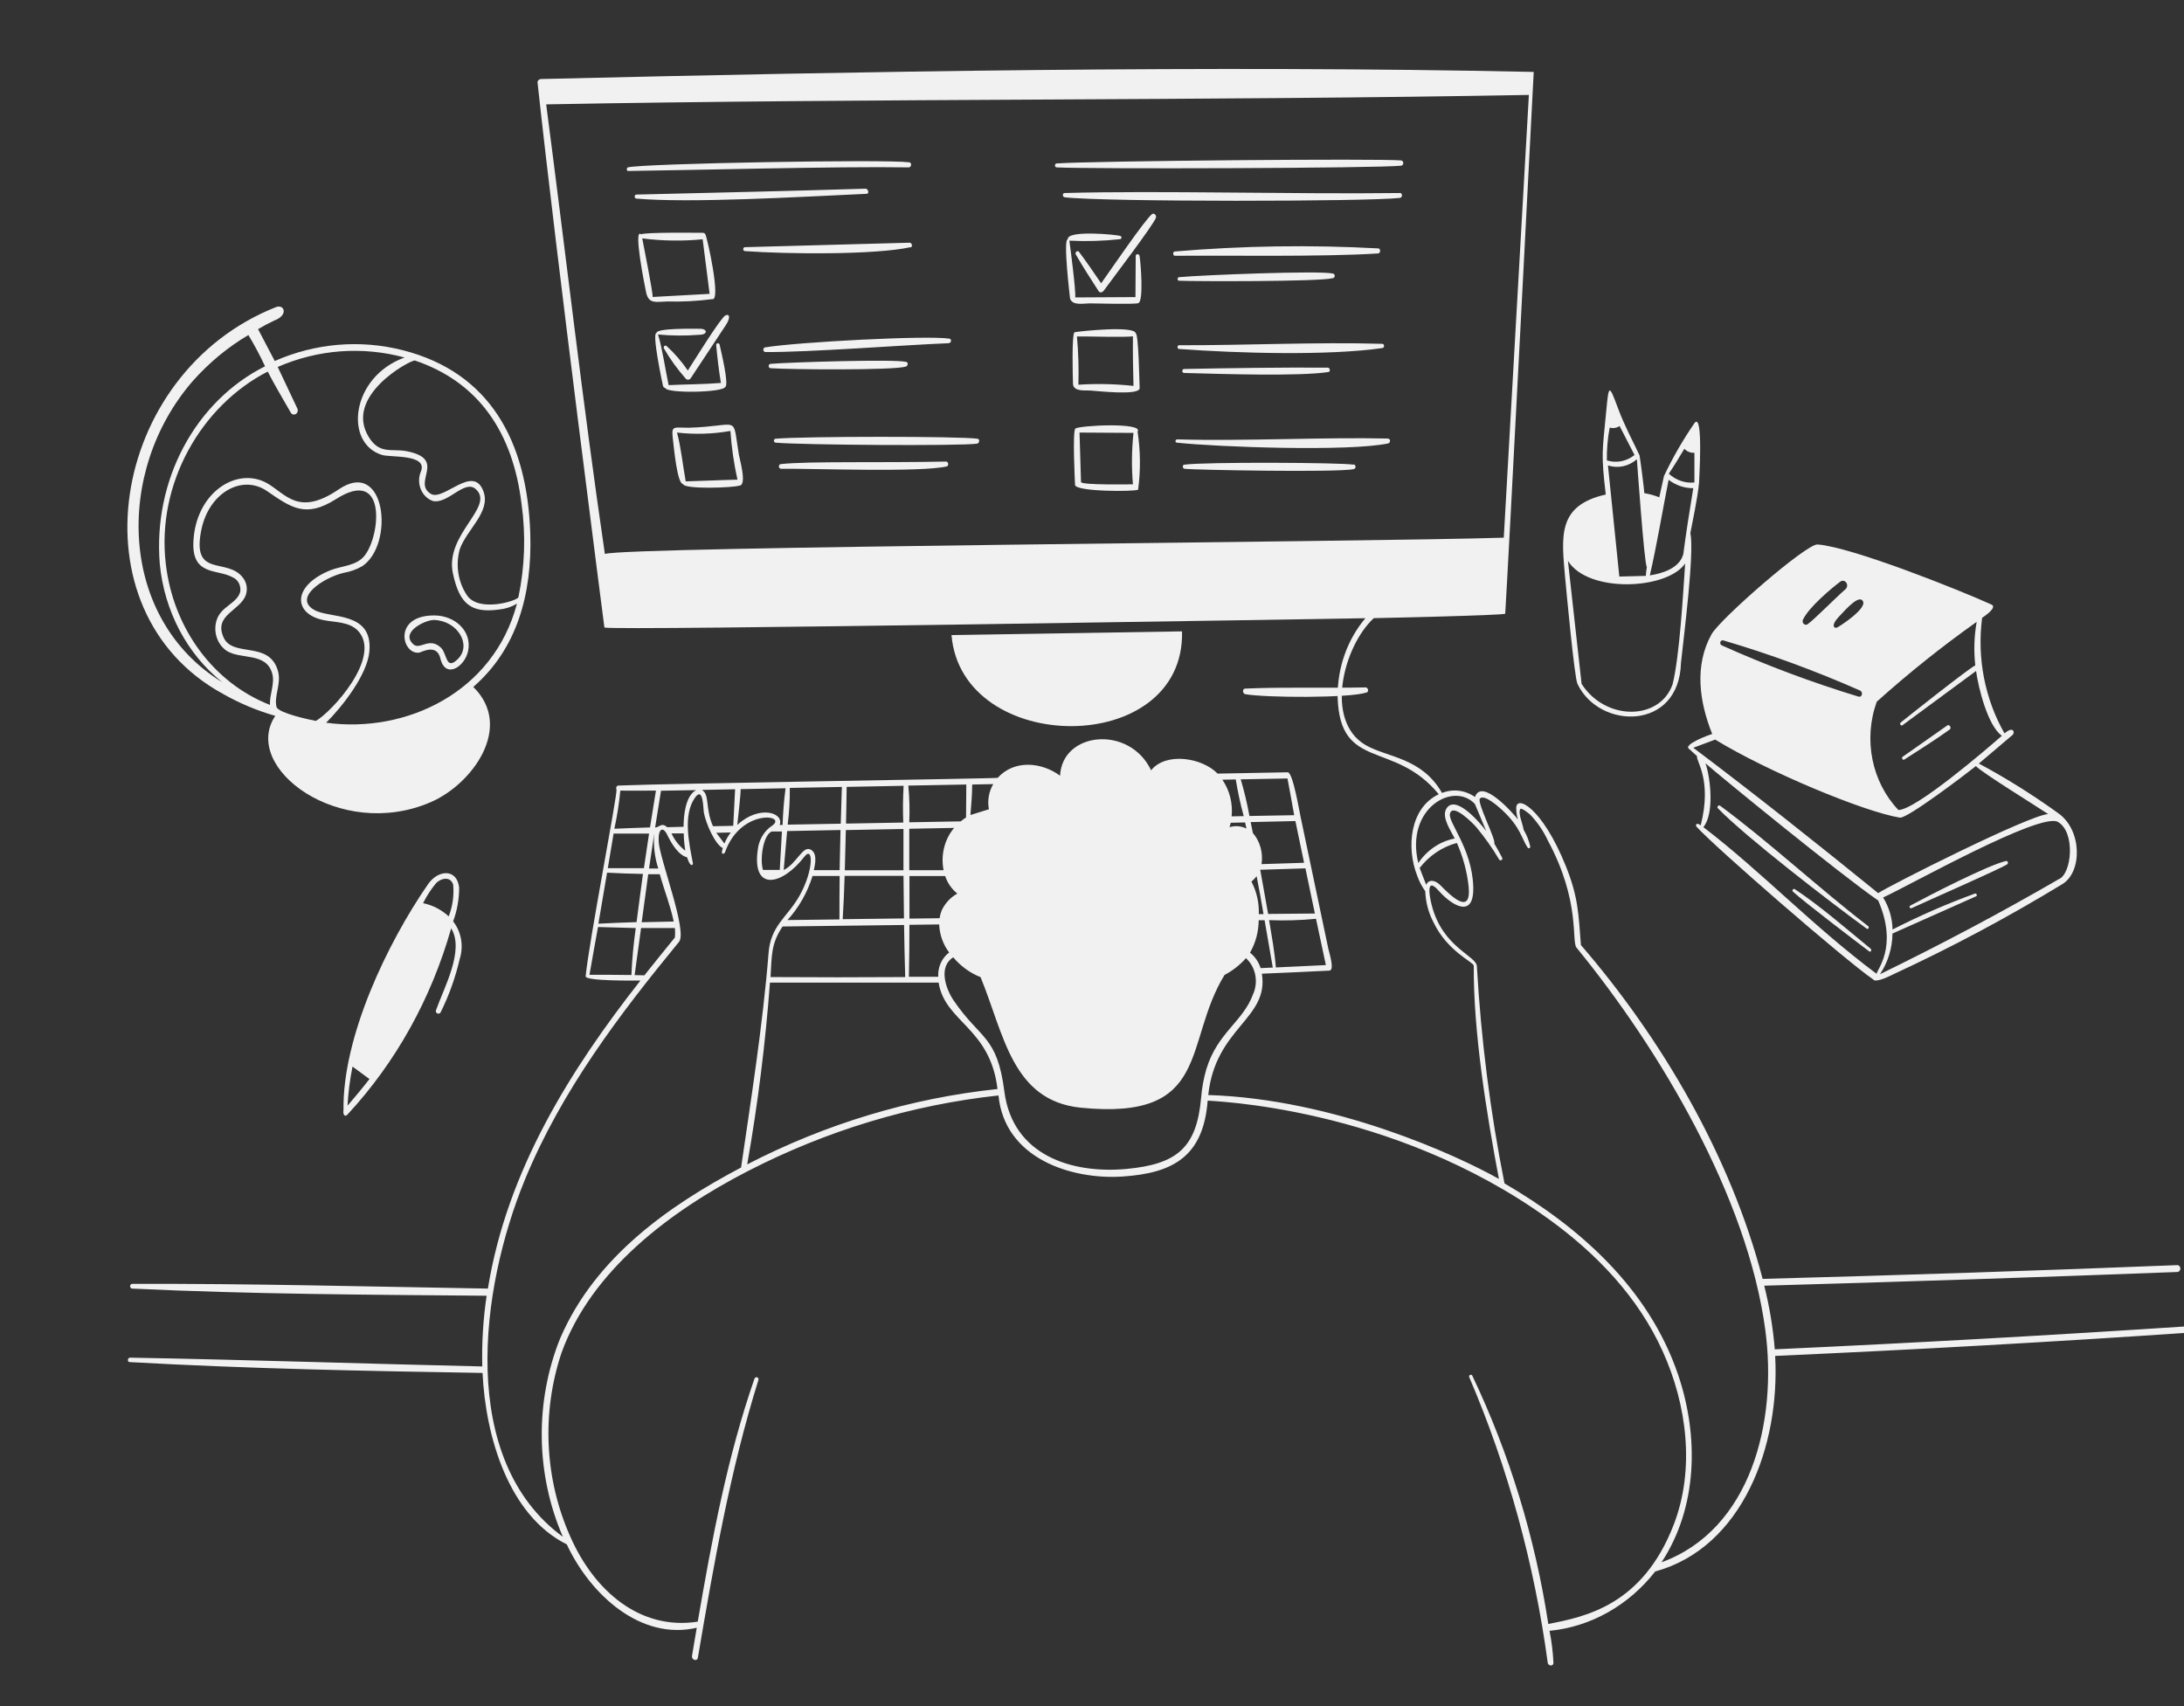
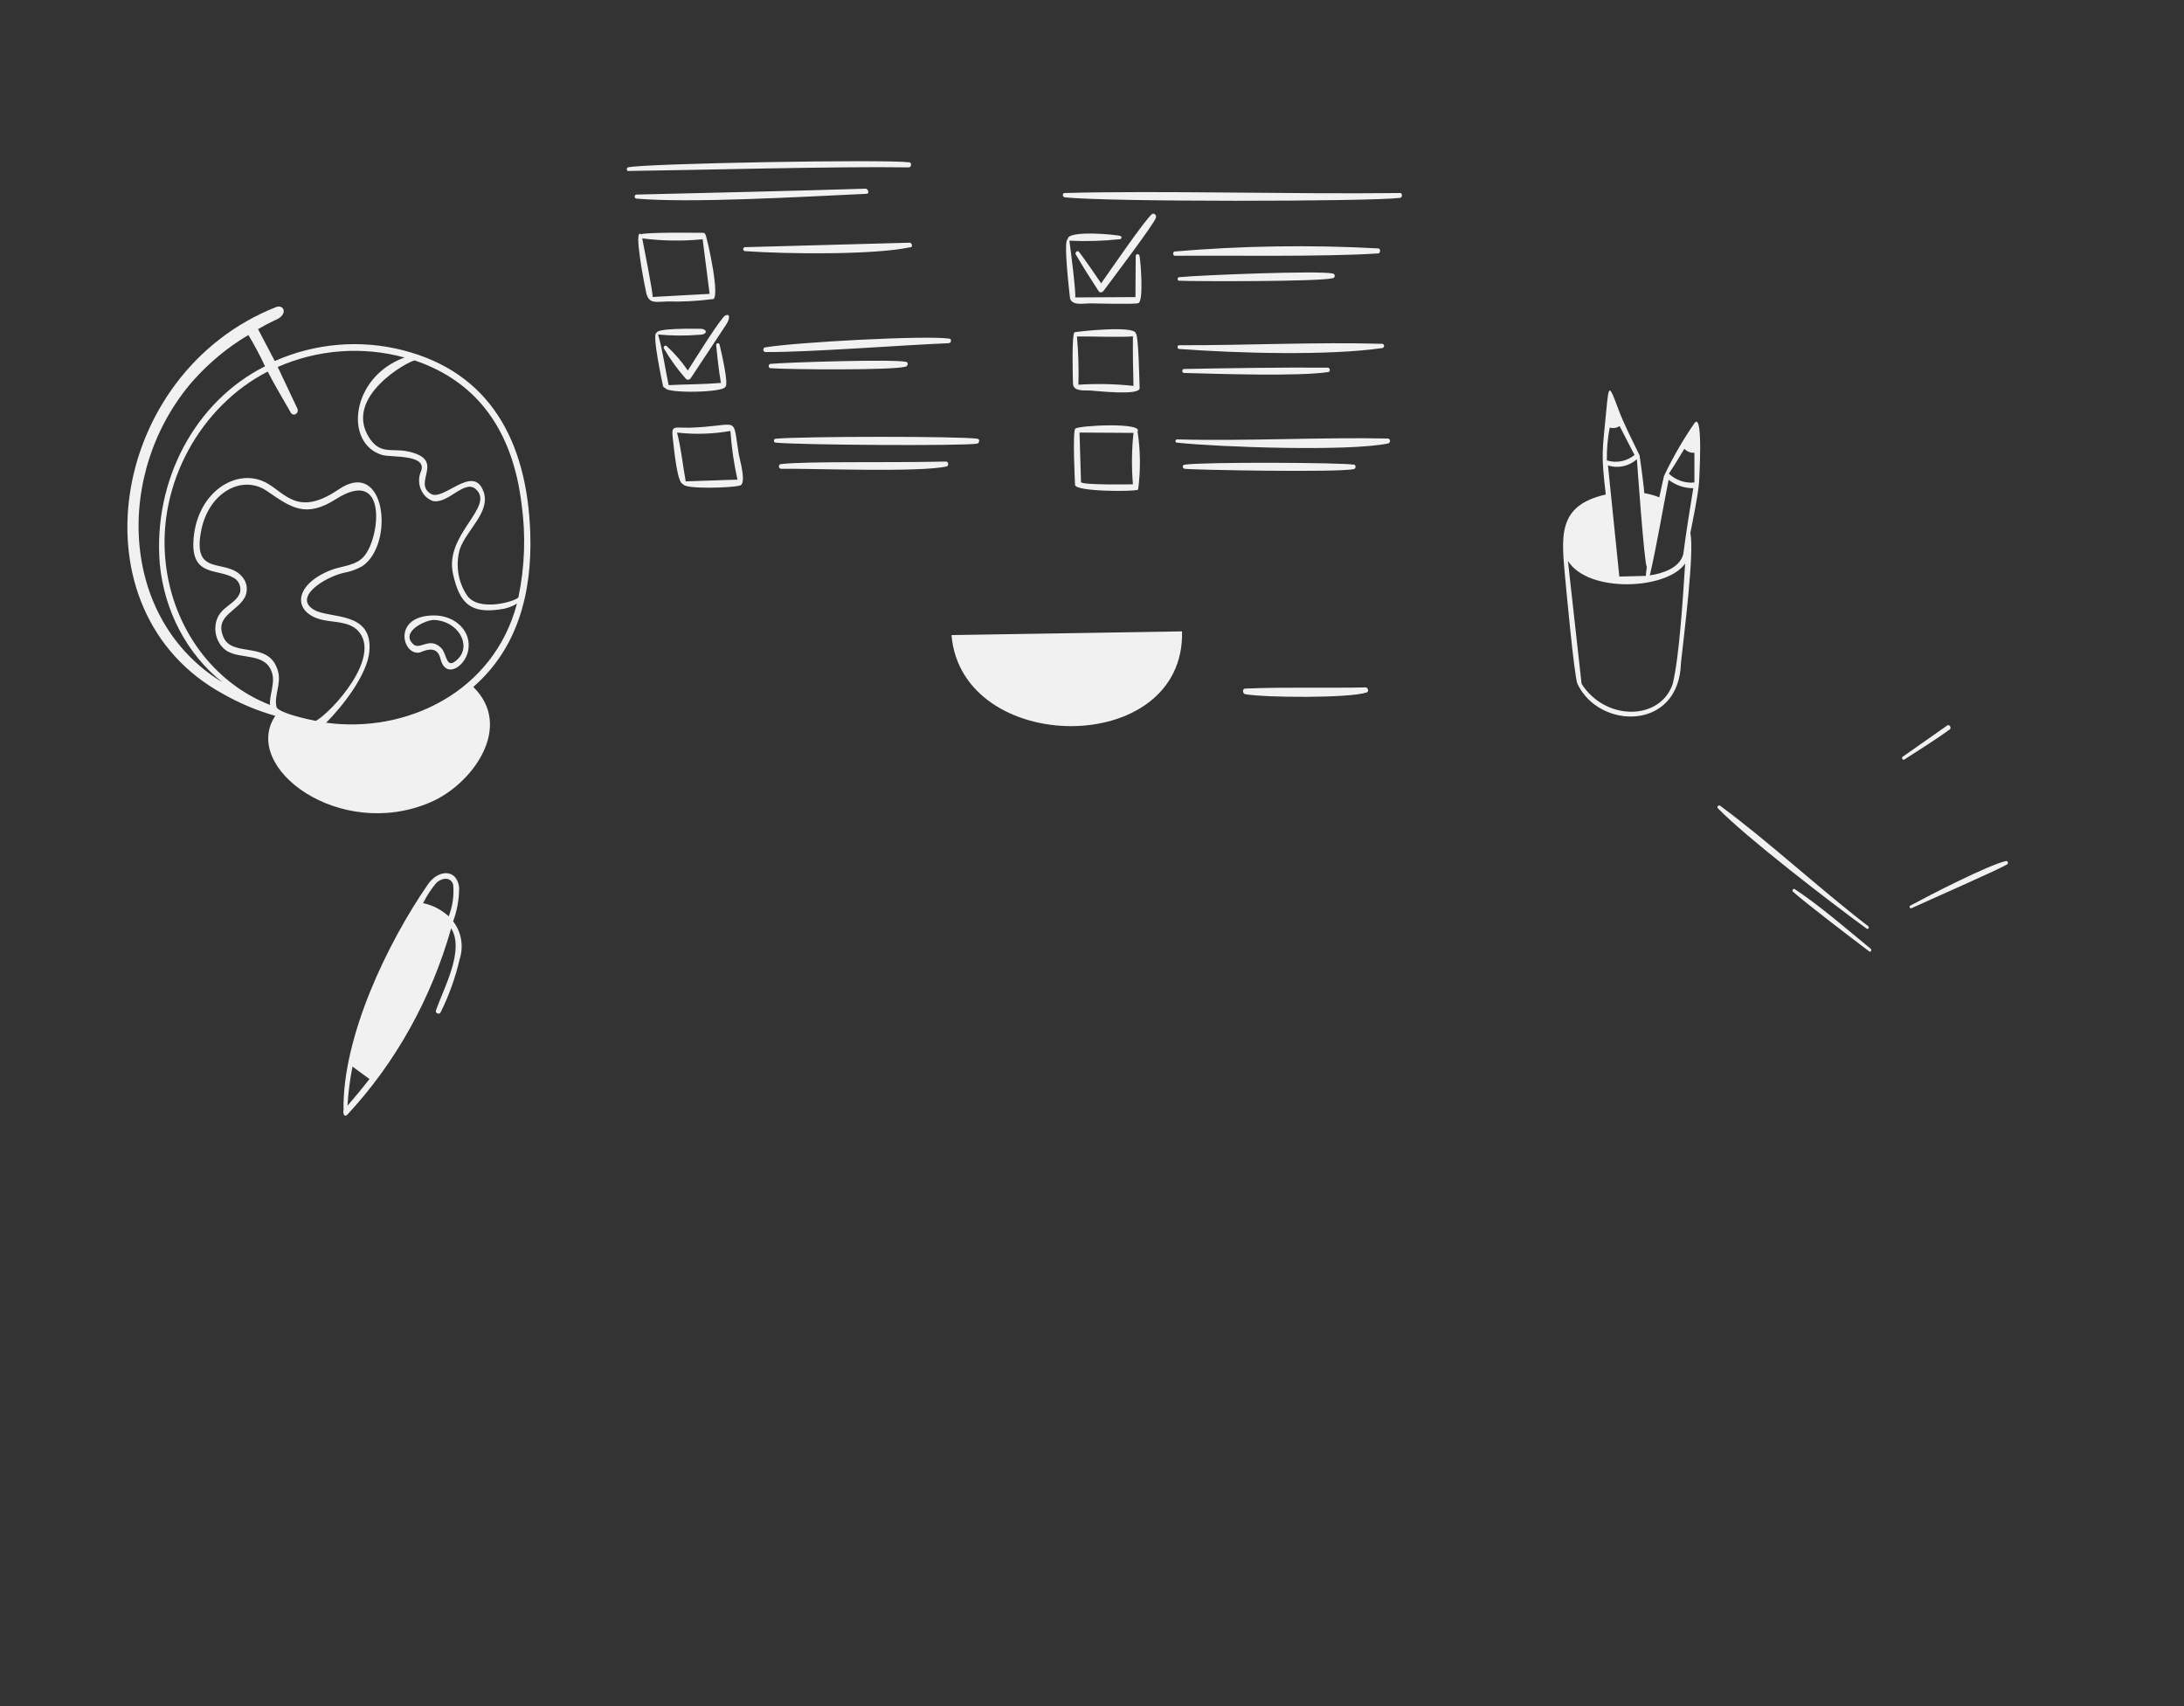
<svg xmlns="http://www.w3.org/2000/svg" viewBox="0 12.53 371.122 289.976">
  <rect x="0" y="12.53" width="371.122" height="289.976" fill="#333333" stroke="none" />
  <path d="M 166.102 87.087 C 163.097 86.654 136.617 86.662 131.77 87.087 C 131.534 87.125 131.427 87.428 131.576 87.631 C 131.624 87.697 131.693 87.739 131.77 87.753 C 136.052 88.154 163.055 88.341 166.01 87.93 C 166.42 87.89 166.564 87.156 166.102 87.087 Z" style="fill: rgb(241, 241, 241);" transform="matrix(1, 0, 0, 1, 0, 7.105427357601002e-15)" />
-   <path d="M 290.92 137.269 C 290.551 137.365 285.803 139.094 287.062 139.834 L 288.381 141.037 C 288.1 141.77 290.996 144.953 288.996 152.791 C 288.159 152.171 288.143 152.839 288.257 152.991 C 291.353 156.439 313.388 175.587 318.304 178.978 C 318.755 179.67 321.556 178.176 321.926 178.008 C 331.686 173.489 341.215 168.401 350.47 162.765 C 353.86 160.683 353.824 153.561 349.73 150.709 C 345.41 147.594 340.912 144.78 336.265 142.285 L 342.006 137.413 C 342.406 137.068 342.176 135.809 340.62 137.165 C 337.278 131.3 335.931 124.354 336.814 117.527 C 337.021 117.383 339.503 115.774 338.407 115.269 C 332.889 112.76 314.506 105.441 308.841 105.058 C 306.937 104.922 292.243 117.752 290.828 120.333 C 287.871 125.686 288.777 131.811 290.933 137.213 L 290.92 137.269 Z M 289.442 153.097 C 291.301 150.911 290.717 144.906 289.811 142.253 C 292.336 144.471 312.688 161.106 319.161 165.565 C 322.655 173.619 318.747 177.478 318.88 178.09 L 318.88 178.018 C 308.037 169.921 299.261 160.589 289.447 153.097 L 289.442 153.097 Z M 349.662 152.189 C 352.75 153.91 352.046 161.104 349.825 161.948 C 339.774 167.775 329.829 173.026 319.459 178.09 C 320.809 176.078 321.552 173.663 321.586 171.176 L 335.805 164.843 C 336.056 164.696 335.849 164.319 335.604 164.383 C 330.829 166.12 326.152 168.16 321.598 170.493 C 321.554 168.549 320.996 166.66 319.993 165.051 C 324.328 163.074 346.511 150.58 349.668 152.189 L 349.662 152.189 Z M 318.858 131.827 C 324.295 126.944 329.982 122.397 335.892 118.209 C 335.461 120.648 335.382 123.147 335.655 125.614 C 334.759 125.943 323.554 134.84 322.975 135.323 C 322.739 135.524 323.027 135.951 323.273 135.783 L 335.788 126.557 C 336.18 129.393 337.751 135.833 340.171 137.57 C 337.706 139.732 325.553 150.181 322.591 150.181 C 318.064 145.43 316.607 138.195 318.895 131.83 L 318.858 131.827 Z M 316.436 114.529 C 317.738 115.732 312.37 119.118 312.163 119.182 C 311.563 119.382 311.156 118.692 312.474 117.343 C 313.126 116.699 315.569 113.724 316.436 114.529 Z M 306.363 117.864 C 307.287 115.814 311.14 112.543 312.769 111.338 C 313.259 111.023 313.878 111.402 313.884 112.02 C 313.885 112.266 313.784 112.501 313.606 112.655 C 312.178 113.869 308.248 117.856 307.163 118.612 C 306.799 118.853 306.33 118.578 306.318 118.115 C 306.317 118.029 306.331 117.942 306.363 117.864 Z M 292.796 121.346 C 300.725 123.679 308.517 126.539 316.125 129.906 C 316.598 130.171 316.428 131.047 315.857 130.927 C 307.943 128.526 300.167 125.614 292.574 122.204 C 292.278 122.074 292.223 121.645 292.474 121.432 C 292.568 121.354 292.687 121.322 292.803 121.346 L 292.796 121.346 Z M 291.476 138.226 C 300.283 143.621 316.694 150.476 322.842 151.481 C 324.078 151.681 334.136 144.022 335.757 142.72 C 336.84 143.869 345.765 149.351 348.038 150.871 C 344.75 151.056 320.865 163.13 319.154 164.309 C 308.889 155.974 298.262 147.532 287.74 139.607 L 291.436 138.224 L 291.476 138.226 Z" style="fill: rgb(241, 241, 241);" transform="matrix(1, 0, 0, 1, 0, 7.105427357601002e-15)" />
  <polygon points="166.091 87.085 166.102 87.091 166.113 87.093 166.091 87.085" style="fill: rgb(241, 241, 241);" transform="matrix(1, 0, 0, 1, 0, 7.105427357601002e-15)" />
  <path d="M 196.098 48.862 C 195.986 48.827 195.866 48.837 195.76 48.894 L 195.79 48.894 C 194.709 49.626 188.384 58.902 187.116 60.679 C 185.894 58.874 184.658 57.069 183.354 55.332 C 183.117 55.011 182.615 55.404 182.799 55.759 C 184.036 57.897 185.355 59.971 186.702 62.029 C 186.924 62.366 187.362 62.197 187.546 61.94 C 188.701 60.336 196.122 50.622 196.433 49.505 C 196.501 49.227 196.353 48.94 196.098 48.862 Z" style="fill: rgb(241, 241, 241);" transform="matrix(1, 0, 0, 1, 0, 7.105427357601002e-15)" />
  <path d="M 160.869 90.982 L 160.869 90.966 C 149.708 91.201 137.488 90.886 132.726 91.393 C 132.441 91.393 132.264 91.726 132.406 91.995 C 132.471 92.118 132.593 92.196 132.726 92.196 C 138.454 92.132 156.277 92.838 160.869 91.795 C 161.248 91.7 161.174 91.099 160.869 90.982 Z" style="fill: rgb(241, 241, 241);" transform="matrix(1, 0, 0, 1, 0, 7.105427357601002e-15)" />
  <path d="M 161.277 70.823 C 161.632 70.823 161.758 70.148 161.336 70.083 C 157.589 69.482 135.466 70.669 130.081 71.554 C 129.797 71.554 129.619 71.886 129.762 72.155 C 129.826 72.278 129.948 72.356 130.081 72.356 C 137.325 72.42 153.782 71.142 161.24 70.854 L 161.277 70.823 Z" style="fill: rgb(241, 241, 241);" transform="matrix(1, 0, 0, 1, 0, 7.105427357601002e-15)" />
  <path d="M 153.915 74.835 L 153.93 74.835 C 154.24 74.736 154.418 74.151 154.004 74.033 C 152.108 73.525 133.696 74.105 130.906 74.369 C 130.645 74.416 130.53 74.751 130.697 74.971 C 130.75 75.039 130.824 75.085 130.906 75.102 C 134.289 75.34 151.737 75.477 153.915 74.835 Z" style="fill: rgb(241, 241, 241);" transform="matrix(1, 0, 0, 1, 0, 7.105427357601002e-15)" />
  <path d="M 204.974 194.28 C 204.974 194.256 204.99 194.238 204.996 194.215 L 204.996 194.191 L 204.974 194.28 Z" style="fill: rgb(241, 241, 241);" transform="matrix(1, 0, 0, 1, 0, 7.105427357601002e-15)" />
  <path d="M 193.314 85.862 C 194.328 84.257 183.189 84.833 182.716 85.381 C 182.243 85.928 182.642 94.167 182.679 94.937 C 182.746 96.121 193.011 96.097 193.397 95.74 C 193.835 92.475 193.803 89.155 193.308 85.9 L 193.314 85.862 Z M 192.521 94.841 C 191.536 94.825 184.278 94.986 183.694 94.488 C 183.612 91.666 183.527 88.85 183.441 86.04 L 192.61 86.097 C 192.301 88.999 192.27 91.929 192.515 94.841 L 192.521 94.841 Z" style="fill: rgb(241, 241, 241);" transform="matrix(1, 0, 0, 1, 0, 7.105427357601002e-15)" />
  <path d="M 323.589 141.611 C 326.176 139.938 328.809 138.306 331.313 136.499 C 331.669 136.24 331.268 135.566 330.906 135.807 L 323.315 141.136 C 323.071 141.312 323.317 141.772 323.589 141.611 Z" style="fill: rgb(241, 241, 241);" transform="matrix(1, 0, 0, 1, 0, 7.105427357601002e-15)" />
  <path d="M 304.971 163.627 C 304.735 163.469 304.445 163.854 304.668 164.054 C 306.542 165.797 315.598 172.679 317.635 174.215 C 317.894 174.416 318.117 173.958 317.873 173.756 C 313.954 170.541 309.074 166.311 304.971 163.627 Z" style="fill: rgb(241, 241, 241);" transform="matrix(1, 0, 0, 1, 0, 7.105427357601002e-15)" />
  <path d="M 185.25 78.894 C 186.212 78.942 193.731 79.833 193.656 78.475 C 193.604 77.414 193.486 69.407 192.998 69.175 L 192.983 69.175 C 192.85 67.825 183.487 68.814 182.615 68.99 C 182.088 69.087 182.295 76.812 182.332 77.767 C 182.391 79.119 184.42 78.846 185.25 78.894 Z M 192.515 69.668 C 192.486 72.476 192.53 75.296 192.611 78.11 C 189.5 77.773 186.369 77.705 183.25 77.909 C 183.33 75.172 183.248 72.432 183.006 69.708 C 184.54 69.672 191.545 69.891 192.515 69.672 L 192.515 69.668 Z" style="fill: rgb(241, 241, 241);" transform="matrix(1, 0, 0, 1, 0, 7.105427357601002e-15)" />
  <path d="M 317.199 170.356 C 317.354 170.458 317.553 170.338 317.557 170.142 C 317.559 170.063 317.528 169.987 317.472 169.939 C 309.014 163.427 300.594 155.58 292.291 149.455 C 292.04 149.271 291.67 149.656 291.922 149.898 C 296.588 154.722 311.117 165.928 317.213 170.356 L 317.199 170.356 Z" style="fill: rgb(241, 241, 241);" transform="matrix(1, 0, 0, 1, 0, 7.105427357601002e-15)" />
  <polygon points="340.868 158.846 340.879 158.85 340.898 158.846 340.868 158.846" style="fill: rgb(241, 241, 241);" transform="matrix(1, 0, 0, 1, 0, 7.105427357601002e-15)" />
  <path d="M 193.619 55.984 C 193.554 55.721 193.251 55.633 193.073 55.825 C 193.033 55.869 193.005 55.923 192.99 55.984 L 192.944 63.019 L 182.709 63.076 C 182.849 62.015 181.872 54.53 181.716 53.428 C 184.601 53.575 187.493 53.489 190.366 53.172 C 190.56 53.128 190.642 52.873 190.509 52.71 C 190.486 52.68 190.457 52.658 190.425 52.642 C 189.751 52.391 181.256 51.589 181.449 53.196 C 180.604 53.132 181.835 63.268 181.835 63.284 C 182.278 64.522 184.137 64.086 185.129 64.086 C 186.122 64.086 192.9 64.287 193.454 64.038 C 194.35 63.637 193.848 57.219 193.639 56 L 193.619 55.984 Z" style="fill: rgb(241, 241, 241);" transform="matrix(1, 0, 0, 1, 0, 7.105427357601002e-15)" />
-   <path d="M 372.188 237.929 L 372.225 237.889 C 348.683 239.445 325.135 240.761 301.584 241.836 C 301.285 238.179 300.684 234.561 299.792 231.023 C 323.204 230.361 346.617 229.585 370.026 228.693 C 370.44 228.639 370.645 228.119 370.397 227.756 C 370.307 227.628 370.173 227.543 370.026 227.525 C 346.528 228.46 323.025 229.24 299.518 229.866 C 294.06 208.893 282.285 188.925 268.64 173.13 C 268.219 167.791 268.197 165.003 266.094 159.752 C 262.029 149.632 257.548 147.518 257.651 149.925 C 257.658 150.56 257.756 151.192 257.939 151.798 C 257.2 150.795 251.754 144.652 250.644 147.971 C 248.977 146.8 246.902 146.547 245.039 147.287 C 241.587 141.234 235.708 141.27 232.064 139.152 C 225.005 135.069 228.264 122.351 233.448 117.577 C 233.448 117.577 255.751 117.118 255.777 116.813 C 256.169 111.145 260.621 24.754 260.621 24.754 C 205.674 23.572 146.551 24.673 91.997 25.957 C 91.627 25.957 91.302 26.222 91.346 26.585 C 94.634 56.97 102.705 119.172 102.705 119.172 C 104.039 119.741 224.835 117.702 232.019 117.589 C 228.928 121.244 227.241 126.043 227.302 131.005 C 227.671 143.641 236.929 138.256 244.487 147.508 C 239.584 149.8 238.925 156.551 240.828 161.375 C 241.161 162.311 241.621 163.19 242.19 163.982 C 242.26 165.863 242.752 167.697 243.62 169.327 C 245.991 174.207 250.197 175.902 250.433 176.618 C 250.359 187.96 252.617 201.811 254.707 212.88 C 247.671 208.901 226.793 199.296 205.316 198.62 C 206.53 187.133 215.677 185.677 214.426 178.002 C 218.243 177.845 222.068 177.671 225.897 177.478 C 226.86 177.43 225.816 174.269 225.712 173.724 C 224.151 166.311 222.593 158.906 221.039 151.505 C 220.803 150.502 219.712 143.773 218.822 143.773 L 206.907 143.998 C 204.285 141.288 198.122 140.291 195.605 143.434 C 191.939 135.718 180.502 136.836 180.133 144.351 C 176.991 142.044 172.372 141.585 169.533 144.714 C 169.245 144.85 113.336 145.663 105.043 146.032 C 104.764 146.08 104.618 146.419 104.762 146.683 C 104.91 147.736 100.096 172.486 99.518 178.435 C 99.436 179.287 107.879 179.167 108.827 179.167 C 96.897 194.352 86.15 211.474 82.907 231.515 C 62.765 231.178 42.623 230.648 22.482 230.712 C 22.197 230.712 22.02 231.045 22.162 231.314 C 22.227 231.436 22.349 231.515 22.482 231.515 C 42.522 232.471 62.63 232.56 82.693 232.73 C 82.101 236.701 81.854 240.723 81.954 244.746 C 61.997 244.289 42.056 243.605 22.103 243.252 C 21.659 243.252 21.593 244.008 22.044 244.008 C 42.001 245.125 62 245.52 81.998 245.849 C 82.508 256.724 86.462 270.093 96.306 274.979 C 100.349 283.614 108.925 291.363 118.399 289.151 C 118.131 290.704 117.858 292.312 117.592 293.921 C 117.473 294.635 118.473 294.948 118.591 294.223 C 121.295 278.341 124.079 262.376 128.878 247.046 C 129.026 246.571 128.352 246.379 128.197 246.846 C 123.568 260.173 120.968 274.161 118.569 288.114 C 108.792 289.651 100.987 282.9 96.949 273.75 C 92.551 263.98 91.993 252.694 95.401 242.472 C 100.451 228.432 113.909 218.333 127.069 211.556 C 140.483 204.647 154.895 200.295 169.67 198.694 C 170.714 209.41 182.051 213.035 190.71 212.473 C 199.369 211.911 204.479 209.047 205.218 199.571 C 205.33 199.667 236.436 200.327 263.283 219.788 C 271.172 225.502 278.332 232.85 282.54 242.183 C 286.635 251.194 288.065 262.167 284.414 271.628 C 279.14 285.294 269.483 287.272 263.099 288.509 C 260.852 273.808 256.498 259.578 250.197 246.338 C 250.034 245.993 249.515 246.21 249.672 246.579 C 256.249 261.975 260.739 278.323 263.002 295.116 C 263.075 295.639 263.971 295.776 263.971 295.116 C 263.889 293.285 263.668 291.464 263.306 289.675 C 270.278 289.001 276.728 285.381 281.265 279.594 C 296.114 275.511 302.499 258.228 301.647 242.955 C 325.237 241.908 348.816 240.582 372.384 238.976 C 372.973 238.915 372.797 237.929 372.188 237.929 Z M 102.79 106.675 L 102.79 106.707 C 99.043 81.185 96.154 55.799 92.812 30.267 C 148.233 29.23 205.127 29.665 259.798 28.663 L 255.533 103.903 C 232.45 104.641 105.752 105.429 102.79 106.675 Z M 214.217 177.051 C 213.877 175.996 213.247 175.081 212.411 174.432 C 213.361 172.775 213.873 170.868 213.89 168.918 L 214.889 168.918 C 215.353 171.592 215.817 174.271 216.283 176.957 L 214.217 177.051 Z M 212.655 162.35 C 212.977 162.079 213.273 161.776 213.537 161.441 C 213.966 163.587 214.337 165.725 214.706 167.873 L 213.906 167.873 C 213.973 165.94 213.539 164.026 212.654 162.35 L 212.655 162.35 Z M 225.304 176.538 C 222.469 176.682 219.637 176.814 216.804 176.939 C 216.589 174.237 216.092 171.568 215.656 168.9 C 218.314 169.006 220.976 168.93 223.626 168.673 C 224.179 171.297 224.737 173.918 225.302 176.54 L 225.304 176.538 Z M 223.434 167.775 L 223.451 167.775 L 223.436 167.775 L 215.49 167.847 C 215.041 165.34 214.594 162.837 214.148 160.34 L 221.828 160.099 L 223.434 167.775 Z M 221.599 159.151 L 214.372 159.383 C 214.664 157.462 214.117 155.502 212.894 154.078 C 212.768 153.477 212.657 152.849 212.524 152.237 L 220.123 152.061 L 221.599 159.151 Z M 218.777 144.826 C 219.178 146.9 219.541 148.982 219.919 151.064 L 212.312 151.2 C 211.933 149.092 211.439 147.012 210.833 144.971 L 218.777 144.826 Z M 211.802 153.338 C 210.904 152.889 209.885 152.805 208.936 153.106 C 209.013 152.857 209.08 152.606 209.135 152.349 L 211.578 152.301 L 211.802 153.338 Z M 209.987 144.987 C 210.329 147.091 210.782 149.174 211.342 151.224 L 209.29 151.264 C 209.508 149.046 208.945 146.82 207.712 145.035 L 209.987 144.987 Z M 165.202 145.853 L 165.226 145.853 L 168.781 145.781 C 168.029 147.046 167.763 148.581 168.042 150.057 L 164.901 151.038 C 165.041 149.383 165.202 147.458 165.202 145.853 Z M 164.202 145.853 L 164.158 151.455 C 163.844 151.653 163.543 151.874 163.254 152.115 L 154.508 152.271 C 154.597 150.189 154.543 148.105 154.346 146.034 L 164.202 145.853 Z M 160.337 160.394 L 160.307 160.418 L 154.508 160.418 L 154.508 153.37 L 162.131 153.226 C 160.501 155.157 159.834 157.825 160.337 160.388 L 160.337 160.394 Z M 154.536 169.678 L 154.536 169.694 L 159.588 169.63 C 159.664 171.377 160.263 173.05 161.292 174.398 C 160.045 175.318 159.339 176.887 159.433 178.521 L 154.444 178.521 C 154.505 175.573 154.536 172.625 154.536 169.672 L 154.536 169.678 Z M 160.009 167.271 C 159.843 167.687 159.727 168.124 159.662 168.573 L 154.543 168.637 L 154.543 161.403 L 160.606 161.403 C 161.009 162.598 161.732 163.635 162.68 164.385 C 161.53 165.011 160.595 166.02 160.009 167.261 L 160.009 167.271 Z M 153.819 178.573 C 146.187 178.625 138.559 178.625 130.933 178.573 C 131.162 175.126 130.955 172.957 132.984 169.981 L 153.625 169.722 C 153.669 172.671 153.73 175.613 153.819 178.563 L 153.819 178.573 Z M 133.812 168.886 C 135.743 166.776 137.199 164.211 138.072 161.393 L 142.682 161.393 C 142.645 163.846 142.645 166.305 142.645 168.764 L 142.645 168.78 L 133.812 168.886 Z M 143.872 146.254 L 153.551 146.07 C 153.426 148.148 153.405 150.233 153.492 152.315 L 143.761 152.492 C 143.813 150.42 143.835 148.338 143.872 146.254 Z M 143.732 153.593 L 143.761 153.593 L 153.522 153.408 L 153.522 160.428 L 143.554 160.428 C 143.621 158.154 143.672 155.881 143.732 153.595 L 143.732 153.593 Z M 143.525 161.375 L 153.529 161.375 C 153.547 163.782 153.575 166.192 153.61 168.609 L 143.198 168.738 C 143.353 166.289 143.451 163.838 143.525 161.377 L 143.525 161.375 Z M 134.208 146.431 L 143.057 146.262 L 142.867 152.51 L 133.845 152.67 C 134.11 150.602 134.232 148.519 134.208 146.433 L 134.208 146.431 Z M 133.755 153.763 L 142.828 153.585 L 142.673 160.404 L 138.295 160.404 C 138.532 159.311 138.933 157.502 137.724 156.9 C 136.377 156.224 135.392 159.295 133.171 160.38 C 133.363 158.178 133.557 155.976 133.755 153.773 L 133.755 153.763 Z M 125.853 146.599 L 125.853 146.639 L 133.489 146.487 C 133.217 148.555 133.049 150.637 132.984 152.726 L 132.489 152.726 C 133.282 150.627 128.993 149.261 125.282 152.726 C 125.386 151.669 125.913 147.285 125.853 146.601 L 125.853 146.599 Z M 132.903 153.836 L 132.872 153.836 C 132.748 156.016 132.624 158.194 132.502 160.37 L 129.653 160.37 C 129.098 158.601 129.653 154.461 131.131 153.836 L 132.87 153.836 L 132.87 153.787 L 132.903 153.836 Z M 124.913 146.655 L 124.601 152.873 L 121.158 152.937 C 119.787 149.866 120.646 147.51 119.255 146.772 L 124.913 146.655 Z M 124.174 154.002 C 123.741 154.576 123.379 155.207 123.095 155.881 L 121.716 154.056 L 124.174 154.002 Z M 112.358 146.908 L 118.285 146.804 C 116.463 147.768 116.158 151.168 116.158 153.033 L 113.366 153.106 C 112.425 152.237 112.018 153.154 111.322 153.154 L 112.321 146.908 L 112.358 146.908 Z M 116.455 157.101 L 116.455 157.133 L 116.455 157.097 C 115.455 156.349 114.646 155.338 114.105 154.158 L 116.185 154.158 C 116.2 155.143 116.291 156.126 116.455 157.097 L 116.455 157.101 Z M 110.278 160.123 L 110.293 160.091 C 110.579 158.122 110.873 156.158 111.174 154.199 C 111.006 156.204 111.24 158.226 111.863 160.123 L 110.278 160.123 Z M 112.115 161.096 C 112.87 163.838 113.9 166.353 114.483 169.135 C 112.673 169.167 110.858 169.207 109.041 169.255 C 109.411 166.537 109.781 163.812 110.15 161.096 L 112.115 161.096 Z M 105.405 146.94 L 105.405 146.884 C 107.426 146.924 109.441 146.884 111.462 146.884 C 111.122 148.974 110.79 151.056 110.455 153.146 C 108.434 153.202 106.412 153.282 104.398 153.37 C 104.858 151.252 105.194 149.104 105.405 146.94 Z M 104.256 154.247 L 104.256 154.191 L 110.293 154.191 C 110.004 156.152 109.707 158.106 109.418 160.067 L 103.285 160.067 C 103.605 158.13 103.93 156.184 104.256 154.247 Z M 103.13 160.831 L 103.16 160.831 C 105.192 160.952 107.225 161.008 109.258 161.048 C 108.908 163.772 108.502 166.505 108.169 169.239 C 106.004 169.303 103.842 169.391 101.681 169.504 C 102.173 166.616 102.666 163.723 103.16 160.831 L 103.13 160.831 Z M 107.293 178.226 C 104.915 178.186 102.539 178.186 100.161 178.186 L 100.183 178.106 C 100.647 175.43 101.125 172.751 101.62 170.067 L 108.034 170.244 C 107.656 172.887 107.408 175.553 107.293 178.226 Z M 107.818 178.242 L 107.84 178.242 L 108.936 170.244 L 114.685 170.244 C 114.735 170.777 114.735 171.315 114.685 171.848 C 112.941 173.986 111.211 176.13 109.5 178.28 L 107.818 178.242 Z M 95.229 239.882 L 95.229 239.866 C 90.855 250.679 91.01 263.017 95.65 273.7 C 77.764 260.573 81.578 231.537 89.182 213.041 C 95.412 197.866 105.285 184.905 115.385 172.59 C 116.864 170.765 112.083 158.491 111.928 155.556 C 111.81 153.33 112.667 152.873 113.406 154.455 C 114.066 155.815 115.243 157.841 116.755 158.226 C 117.355 160.123 117.806 159.504 117.739 159.207 C 117.109 155.895 116.021 151.104 118.057 148.146 C 119.536 146.007 119.473 149.923 119.621 150.695 C 119.968 152.51 121.509 156.04 122.819 156.649 C 122.361 158.074 123.132 157.574 123.189 157.39 C 125.811 149.906 133.831 150.959 131.246 152.817 C 129.841 153.717 128.915 155.29 128.751 157.053 C 127.796 164.119 132.942 162.969 136.675 158.13 C 138.216 156.136 138.304 160.436 135.837 164.792 C 133.757 168.467 130.92 169.793 130.588 174.62 C 129.664 186.454 127.446 200.537 125.929 210.939 C 113.752 217.373 101.19 226.103 95.229 239.882 Z M 126.975 210.405 L 126.975 210.381 C 128.775 200.176 130.063 189.875 130.833 179.52 L 159.498 179.52 C 160.571 186.249 168.258 187.141 169.504 197.599 C 154.75 199.157 140.359 203.492 126.975 210.405 Z M 204.992 194.215 C 204.534 195.794 204.236 197.42 204.103 199.071 C 203.355 207.575 200.038 210.389 191.327 211.191 C 182.062 212.012 172.071 208.853 170.672 198.034 C 169.434 188.407 166.606 189.263 162.027 182.518 C 160.665 180.501 159.44 176.786 161.983 175.22 C 163.256 176.734 164.849 177.889 166.627 178.587 C 170.62 188.307 171.974 199.528 183.574 200.766 C 205.999 203.032 200.984 189.777 208.087 178.21 C 209.444 177.502 210.676 176.538 211.724 175.364 C 213.382 176.869 213.877 179.408 212.923 181.514 C 211.214 186.167 206.866 188.032 204.996 194.215 L 204.992 194.215 Z M 250.683 149.223 L 250.655 149.223 C 251.283 150.739 251.919 152.257 252.558 153.781 C 251.655 152.518 247.211 147.253 245.721 150.059 C 244.982 151.521 246.558 153.717 247.199 155.027 C 244.716 155.496 242.497 156.992 241.007 159.199 C 238.736 149.864 247.087 145.203 250.683 149.223 Z M 242.345 162.889 C 241.976 161.94 241.606 160.984 241.236 160.035 C 242.877 157.927 245.091 156.439 247.562 155.783 C 248.604 158.112 249.28 160.613 249.561 163.186 C 250.058 168.33 246.436 164.656 244.681 162.897 C 244.003 162.213 242.848 161.804 242.345 162.889 Z M 282.344 278.026 L 282.324 278.06 L 282.339 278.028 C 288.464 268.716 288.719 256.7 285.17 246.19 C 280.14 231.326 268.178 220.919 255.655 213.642 C 253.24 201.512 251.673 189.201 250.967 176.816 C 251.004 174.937 245.086 173.641 243.265 166.255 C 242.923 164.897 242.243 161.383 244.479 163.908 C 246.715 166.433 250.522 168.762 250.345 163.216 C 250.138 156.656 246.028 152.291 246.39 150.805 C 246.858 148.948 250.285 152.444 250.825 153.055 C 252.268 154.776 253.578 156.625 254.737 158.585 C 254.944 158.916 255.441 158.649 255.256 158.288 C 254.84 157.486 254.395 156.684 253.922 155.881 C 254.232 155.197 250.901 148.831 251.485 148.228 C 252.248 147.44 254.744 149.708 255.328 150.253 C 258.425 153.156 258.566 155.093 259.617 156.611 C 259.658 156.654 259.71 156.678 259.767 156.684 C 259.905 156.696 260.027 156.585 260.04 156.435 C 259.822 155.41 259.442 154.435 258.913 153.557 C 258.728 152.408 257.899 150.681 258.359 149.997 C 258.588 149.78 259.846 150.817 260.009 150.961 C 261.229 152.227 262.243 153.707 263.01 155.342 C 268.661 165.839 266.964 172.59 267.92 173.605 C 281.954 190.76 296.944 215.881 299.973 238.54 C 302.076 254.158 297.515 272.48 282.344 278.026 Z" style="fill: rgb(241, 241, 241);" transform="matrix(1, 0, 0, 1, 0, 7.105427357601002e-15)" />
  <path d="M 232.204 130.215 L 232.226 130.215 C 232.655 130.071 232.485 129.413 232.101 129.349 C 225.367 129.493 218.229 129.26 211.589 129.549 C 211.07 129.549 211.144 130.409 211.589 130.498 C 214.956 131.105 229.318 131.194 232.204 130.215 Z" style="fill: rgb(241, 241, 241);" transform="matrix(1, 0, 0, 1, 0, 7.105427357601002e-15)" />
  <path d="M 324.827 166.868 C 327.345 165.685 339.639 160.316 341.077 159.415 C 341.262 159.287 341.249 158.99 341.055 158.88 C 341.001 158.85 340.938 158.838 340.879 158.85 C 337.778 159.556 327.732 164.74 324.605 166.433 C 324.337 166.577 324.561 166.997 324.827 166.868 Z" style="fill: rgb(241, 241, 241);" transform="matrix(1, 0, 0, 1, 0, 7.105427357601002e-15)" />
  <path d="M 200.862 119.826 C 187.803 120.026 174.744 120.237 161.687 120.453 C 163.402 141.039 201.381 141.352 200.862 119.826 Z" style="fill: rgb(241, 241, 241);" transform="matrix(1, 0, 0, 1, 0, 7.105427357601002e-15)" />
  <path d="M 200.901 75.575 C 200.901 75.759 201.038 75.91 201.21 75.912 C 207.461 76.08 220.71 76.514 225.716 75.757 C 226.139 75.693 225.999 75.011 225.637 75.011 C 218.563 74.947 208.342 75.091 201.195 75.236 L 201.21 75.236 C 201.038 75.236 200.899 75.388 200.901 75.575 Z" style="fill: rgb(241, 241, 241);" transform="matrix(1, 0, 0, 1, 0, 7.105427357601002e-15)" />
  <path d="M 147.235 45.468 L 147.25 45.468 C 147.76 45.468 147.546 44.666 147.122 44.593 C 134.392 44.995 120.528 45.291 108.116 45.596 C 107.874 45.636 107.763 45.945 107.916 46.152 C 107.966 46.22 108.036 46.264 108.116 46.278 C 117.194 47.076 135.562 46.007 147.235 45.468 Z" style="fill: rgb(241, 241, 241);" transform="matrix(1, 0, 0, 1, 0, 7.105427357601002e-15)" />
  <path d="M 154.418 40.975 L 154.44 40.975 C 154.863 40.975 154.994 40.173 154.521 40.115 C 150.382 39.569 109.559 40.299 106.722 40.967 C 106.442 41.031 106.456 41.587 106.722 41.587 C 117.091 41.465 142.205 40.783 154.418 40.975 Z" style="fill: rgb(241, 241, 241);" transform="matrix(1, 0, 0, 1, 0, 7.105427357601002e-15)" />
  <polygon points="74.083 184.231 74.083 184.229 74.083 184.215 74.083 184.231" style="fill: rgb(241, 241, 241);" transform="matrix(1, 0, 0, 1, 0, 7.105427357601002e-15)" />
  <path d="M 74.865 184.584 C 76.288 181.728 77.378 178.69 78.108 175.541 C 78.823 173.335 78.4 170.884 76.999 169.111 C 77.676 167.285 78.021 165.336 78.021 163.37 C 77.652 160.099 74.46 160.3 72.735 162.791 C 65.801 172.819 58.166 188.78 58.373 201.207 C 58.247 201.795 58.528 202.463 59.018 201.963 C 67.215 193.146 73.278 182.266 76.667 170.292 C 78.984 174.02 75.408 180.451 74.08 184.229 C 73.928 184.725 74.619 185.013 74.865 184.584 Z M 59.079 200.407 L 59.049 200.407 C 59.18 198.181 59.465 195.968 59.901 193.788 L 62.782 195.902 C 61.583 197.447 60.345 198.933 59.079 200.407 Z M 76.245 168.276 L 76.245 168.252 C 74.996 167.111 73.496 166.341 71.892 166.018 C 72.502 164.788 73.246 163.643 74.109 162.608 C 74.939 161.764 76.532 161.405 77.005 162.851 C 77.179 164.696 76.916 166.559 76.245 168.266 L 76.245 168.276 Z" style="fill: rgb(241, 241, 241);" transform="matrix(1, 0, 0, 1, 0, 7.105427357601002e-15)" />
  <path d="M 123.279 66.12 C 122.472 66.497 117.754 74.159 116.88 75.493 C 115.821 73.948 114.6 72.542 113.244 71.305 C 113.088 71.215 112.896 71.279 112.813 71.447 C 112.776 71.521 112.767 71.608 112.785 71.69 C 113.866 73.555 115.121 75.296 116.533 76.885 C 116.755 77.121 117.115 77.113 117.327 76.866 C 117.357 76.832 117.385 76.794 117.407 76.754 L 123.331 67.793 C 124.19 66.497 123.946 65.823 123.331 66.12 L 123.279 66.12 Z" style="fill: rgb(241, 241, 241);" transform="matrix(1, 0, 0, 1, 0, 7.105427357601002e-15)" />
  <path d="M 234.19 55.599 C 234.582 55.599 234.649 54.796 234.235 54.746 C 222.7 54.116 211.14 54.291 199.626 55.268 C 199.24 55.308 199.284 56.016 199.669 56 C 208.224 55.911 224.635 56.216 234.19 55.599 Z" style="fill: rgb(241, 241, 241);" transform="matrix(1, 0, 0, 1, 0, 7.105427357601002e-15)" />
  <path d="M 123.231 78.274 L 123.217 78.315 C 123.956 77.994 122.477 72.029 122.276 71.08 C 122.209 70.844 121.932 70.773 121.777 70.954 C 121.725 71.014 121.696 71.094 121.698 71.176 C 121.905 73.331 122.143 75.485 122.505 77.607 C 119.425 77.857 116.625 77.833 113.619 77.978 C 113.064 75.37 112.573 71.868 111.819 69.375 C 114.143 69.596 116.481 69.612 118.809 69.424 C 120.343 69.424 120.24 68.379 118.92 68.403 C 118.135 68.403 111.514 68.258 111.573 69.111 C 110.714 69.054 112.536 77.518 112.656 78.09 C 112.698 78.291 112.857 78.441 113.048 78.459 C 113.21 79.416 122.936 79.265 123.231 78.274 Z" style="fill: rgb(241, 241, 241);" transform="matrix(1, 0, 0, 1, 0, 7.105427357601002e-15)" />
  <path d="M 235.186 71.243 C 235.155 71.078 235.026 70.962 234.872 70.958 C 223.68 70.635 211.698 71.231 200.35 71.199 C 200.025 71.199 199.996 71.8 200.35 71.834 C 210.29 72.564 225.666 73.016 234.954 71.672 L 234.931 71.672 C 235.111 71.63 235.225 71.437 235.186 71.243 Z" style="fill: rgb(241, 241, 241);" transform="matrix(1, 0, 0, 1, 0, 7.105427357601002e-15)" />
  <path d="M 113.24 63.774 L 113.24 63.758 C 115.832 63.836 118.425 63.707 121.001 63.37 C 122.609 63.822 120.166 52.881 119.868 52.365 C 119.779 52.173 119.589 52.063 119.395 52.093 C 117.732 52.093 110.012 51.98 108.914 52.341 C 107.596 51.192 109.537 61.072 109.803 62.261 C 110.256 64.271 111.529 63.79 113.24 63.774 Z M 109.138 53.057 L 109.138 53.041 C 112.543 53.479 115.982 53.529 119.399 53.192 L 120.583 62.468 L 110.897 62.999 C 110.989 62.334 109.374 54.367 109.138 53.057 Z" style="fill: rgb(241, 241, 241);" transform="matrix(1, 0, 0, 1, 0, 7.105427357601002e-15)" />
  <path d="M 226.437 59.81 C 226.721 59.81 226.899 59.475 226.756 59.209 C 226.69 59.084 226.568 59.008 226.437 59.008 C 224.14 58.493 204.432 59.257 200.35 59.634 C 200.033 59.634 200.033 60.236 200.35 60.236 C 202.566 60.356 224.229 60.412 226.437 59.81 Z" style="fill: rgb(241, 241, 241);" transform="matrix(1, 0, 0, 1, 0, 7.105427357601002e-15)" />
  <path d="M 71.254 123.436 C 71.624 123.378 74.211 121.831 74.832 124.425 C 75.676 128.001 79.001 125.855 79.549 123.137 C 80.231 119.753 77.277 117.108 73.773 117.12 C 66.67 117.116 68.3 123.869 71.254 123.436 Z M 73.773 117.888 C 77.757 118.025 80.224 122.124 77.794 124.537 C 75.743 126.555 75.994 123.644 74.95 122.624 C 72.965 120.686 71.365 123.057 70.24 122.022 C 67.928 119.922 72.358 117.84 73.773 117.888 Z" style="fill: rgb(241, 241, 241);" transform="matrix(1, 0, 0, 1, 0, 7.105427357601002e-15)" />
  <path d="M 117.054 85.22 C 114.151 85.22 114.04 84.705 114.41 87.759 C 114.52 88.636 115.084 94.737 116.054 94.779 C 116.254 95.736 124.554 95.415 125.615 95.062 C 127.031 95.062 125.615 90.31 125.549 89.771 C 124.388 82.799 125.905 84.955 117.054 85.22 Z M 116.522 94.334 C 116.054 91.795 115.707 88.451 115.043 86.04 C 118.065 86.389 121.117 86.297 124.116 85.766 C 124.309 88.555 124.71 91.323 125.316 94.045 C 122.431 94.107 119.439 94.262 116.522 94.334 Z" style="fill: rgb(241, 241, 241);" transform="matrix(1, 0, 0, 1, 0, 7.105427357601002e-15)" />
-   <path d="M 238.086 39.794 C 234.693 39.449 185.732 39.866 179.525 40.307 C 179.288 40.352 179.185 40.658 179.338 40.857 C 179.386 40.919 179.451 40.961 179.525 40.975 C 184.777 41.272 234.331 41.128 238.102 40.686 C 238.418 40.634 238.564 40.229 238.365 39.958 C 238.3 39.868 238.206 39.81 238.102 39.794 L 238.086 39.794 Z" style="fill: rgb(241, 241, 241);" transform="matrix(1, 0, 0, 1, 0, 7.105427357601002e-15)" />
  <path d="M 154.693 54.544 L 154.715 54.576 C 155.144 54.479 154.981 53.846 154.612 53.773 L 126.548 54.536 C 126.312 54.58 126.208 54.887 126.362 55.085 C 126.41 55.147 126.474 55.189 126.548 55.203 C 133.578 55.711 148.567 55.879 154.693 54.544 Z" style="fill: rgb(241, 241, 241);" transform="matrix(1, 0, 0, 1, 0, 7.105427357601002e-15)" />
  <path d="M 265.985 110.919 C 266.118 112.447 267.532 127.648 268.051 128.741 C 271.747 136.563 285.336 136.779 285.641 125.195 C 286.153 120.381 287.938 106.562 287.241 103.104 C 287.441 101.979 288.507 97.075 288.719 94.504 C 288.719 94.103 289.458 82.639 287.98 84.376 C 286.007 87.232 284.257 90.262 282.751 93.435 C 282.485 94.639 282.224 95.842 281.958 97.045 C 281.136 96.716 280.284 96.48 279.417 96.339 C 279.365 95.537 278.863 91.516 278.602 89.907 C 277.336 87.232 276.026 84.819 274.99 82.031 C 273.419 77.833 273.382 77.761 272.946 82.368 C 272.271 89.49 272.05 89.506 272.863 96.572 C 264.494 98.445 265.368 103.806 265.976 110.896 L 265.985 110.919 Z M 286.204 88.796 L 286.219 88.796 C 286.67 89.28 287.295 89.526 287.928 89.47 L 287.928 94.526 C 286.352 94.681 284.785 94.143 283.58 93.032 C 284.504 91.65 285.362 90.224 286.219 88.796 L 286.204 88.796 Z M 283.543 94.071 C 284.77 95.006 286.236 95.503 287.736 95.493 C 287.13 99.216 286.522 102.936 286.042 106.683 C 285.412 109.125 282.39 110.01 280.352 110.309 C 281.561 105.074 282.486 99.392 283.543 94.071 Z M 279.848 108.861 C 279.761 109.368 279.702 109.882 279.672 110.397 L 275.169 110.509 L 273.236 91.626 C 274.934 92.18 276.775 91.785 278.153 90.573 C 278.153 90.573 279.425 108.636 279.84 108.861 L 279.848 108.861 Z M 273.539 85.194 C 274.106 85.362 274.714 85.268 275.213 84.929 L 277.752 89.855 C 276.403 90.942 274.664 91.281 273.051 90.772 C 273.02 88.898 273.181 87.029 273.532 85.196 L 273.539 85.194 Z M 286.352 108.297 L 286.352 108.313 C 286.012 113.353 285.412 124.019 284.227 128.795 C 282.085 135.012 272.828 135.097 268.755 128.747 C 267.979 121.779 267.205 114.814 266.436 107.846 C 269.895 113.404 283.324 112.736 286.345 108.299 L 286.352 108.297 Z" style="fill: rgb(241, 241, 241);" transform="matrix(1, 0, 0, 1, 0, 7.105427357601002e-15)" />
  <path d="M 37.926 130.47 C 40.739 132.064 43.708 133.31 46.777 134.182 C 40.896 142.977 57.761 155.54 73.202 148.845 C 80.283 145.783 87.347 136.031 80.424 129.27 C 87.889 122.784 90.43 113.436 90.11 103.227 C 89.607 87.43 83.181 75.797 68.447 72.045 C 61.195 70.2 53.592 70.842 46.689 73.878 C 45.75 72.067 44.804 70.262 43.852 68.463 C 44.758 67.927 45.682 67.438 46.624 66.993 C 49.067 66.092 48.319 64.155 46.883 64.726 C 18.544 75.944 12.004 116.346 37.926 130.47 Z M 47.007 132.768 L 47.007 132.736 C 46.487 130.815 47.866 128.773 47.228 126.539 C 45.75 121.336 39.549 124.342 37.989 120.847 C 36.263 117.004 40.848 116.346 41.781 113.612 C 42.106 112.627 41.923 111.53 41.3 110.734 C 38.626 107.124 32.479 110.935 34.227 102.511 C 35.561 96.145 41.212 93.138 45.336 95.958 C 49.461 98.778 51.905 100.646 57.09 97.35 C 65.733 91.835 64.667 103.379 62.03 106.859 C 60.624 108.748 58.068 108.652 56.106 109.456 C 49.721 112.052 49.751 116.731 54.823 117.88 C 56.787 118.323 59.282 118.113 60.831 119.721 C 64.977 124.134 56.386 133.516 53.676 135.043 C 52.192 134.754 47.748 133.781 47.007 132.768 Z M 70.439 73.772 C 81.327 77.438 87.148 85.976 88.63 98.203 C 89.364 103.474 89.181 108.849 88.088 114.047 C 87.645 114.715 81.408 116.572 79.394 113.759 C 77.838 111.488 77.371 108.552 78.134 105.848 C 79.335 102.481 83.423 99.514 82.157 96.049 C 80.424 91.283 75.349 97.794 73.202 96.45 C 69.996 94.48 76.009 90.581 69.137 89.215 C 66.588 88.7 64.537 89.833 62.669 86.809 C 58.395 79.873 69.506 73.844 70.43 73.804 L 70.439 73.772 Z M 49.407 82.647 L 49.407 82.663 C 49.682 83.116 50.307 83.076 50.53 82.591 C 50.615 82.41 50.623 82.2 50.555 82.013 C 49.433 79.642 48.311 77.27 47.191 74.891 C 54.04 71.905 61.583 71.343 68.743 73.286 C 59.583 76.606 58.426 87.908 64.951 89.853 C 66.367 90.288 72.648 89.685 71.55 92.595 C 70.654 94.613 71.624 97.021 73.596 97.683 C 76.183 98.183 78.954 93.945 80.852 95.657 C 84.178 98.666 75.493 103.311 76.972 110.022 C 78.08 115.15 80.03 116.783 84.838 116.107 C 85.891 116.007 86.917 115.67 87.845 115.118 C 83.861 130.207 68.996 137.201 55.42 135.351 C 58.168 132.612 62.42 127.2 62.767 123.229 C 63.382 116.342 56.087 117.716 53.406 116.187 C 49.74 114.106 54.999 110.69 58.375 109.886 C 59.487 109.697 60.563 109.314 61.56 108.748 C 67.093 105.058 65.574 90.228 57.53 95.712 C 50.665 100.383 48.533 96.404 45.334 94.619 C 40.218 91.789 33.188 96.251 32.856 104.715 C 32.649 110.423 36.98 109.21 39.521 110.632 C 40.458 111.013 41.005 112.072 40.814 113.139 C 40.223 115.144 37.542 115.546 36.801 117.952 C 36.2 119.91 36.917 122.058 38.534 123.145 C 40.936 124.657 45.229 123.346 46.251 126.972 C 46.748 128.733 45.77 130.542 45.881 132.325 C 36.285 128.594 29.439 119.322 28.173 108.347 C 26.565 94.697 34.223 81.441 45.495 75.677 C 46.659 77.978 48.132 80.388 49.407 82.647 Z M 32.743 77.302 C 35.511 74.179 38.702 71.535 42.208 69.464 C 43.241 71.174 44.185 72.949 45.037 74.777 C 33.138 80.753 25.982 94.197 27.151 108.371 C 27.927 116.394 31.782 123.689 37.771 128.468 C 20.151 117.688 19.41 92.655 32.743 77.302 Z" style="fill: rgb(241, 241, 241);" transform="matrix(1, 0, 0, 1, 0, 7.105427357601002e-15)" />
  <path d="M 229.953 91.45 L 229.953 91.5 C 228.362 91.131 204.602 91.008 201.241 91.5 C 200.871 91.564 200.936 92.136 201.276 92.192 C 202.551 92.392 227.392 92.85 229.998 92.256 C 230.282 92.236 230.441 91.891 230.284 91.632 C 230.212 91.512 230.084 91.444 229.953 91.454 L 229.953 91.45 Z" style="fill: rgb(241, 241, 241);" transform="matrix(1, 0, 0, 1, 0, 7.105427357601002e-15)" />
  <path d="M 237.894 45.299 L 237.894 45.332 C 220.052 45.558 197.011 44.89 180.926 45.332 C 180.48 45.332 180.517 46.007 180.926 46.056 C 187.672 46.858 232.457 46.804 237.894 46.16 C 238.112 46.128 238.265 45.907 238.235 45.671 C 238.21 45.478 238.071 45.326 237.894 45.299 Z" style="fill: rgb(241, 241, 241);" transform="matrix(1, 0, 0, 1, 0, 7.105427357601002e-15)" />
  <path d="M 235.879 87.087 L 235.879 87.055 C 225.058 86.805 211.548 87.521 200.031 87.2 C 199.705 87.2 199.624 87.721 199.964 87.753 C 207.043 88.517 229.19 89.298 235.878 87.89 C 236.286 87.807 236.338 87.087 235.879 87.087 Z" style="fill: rgb(241, 241, 241);" transform="matrix(1, 0, 0, 1, 0, 7.105427357601002e-15)" />
</svg>